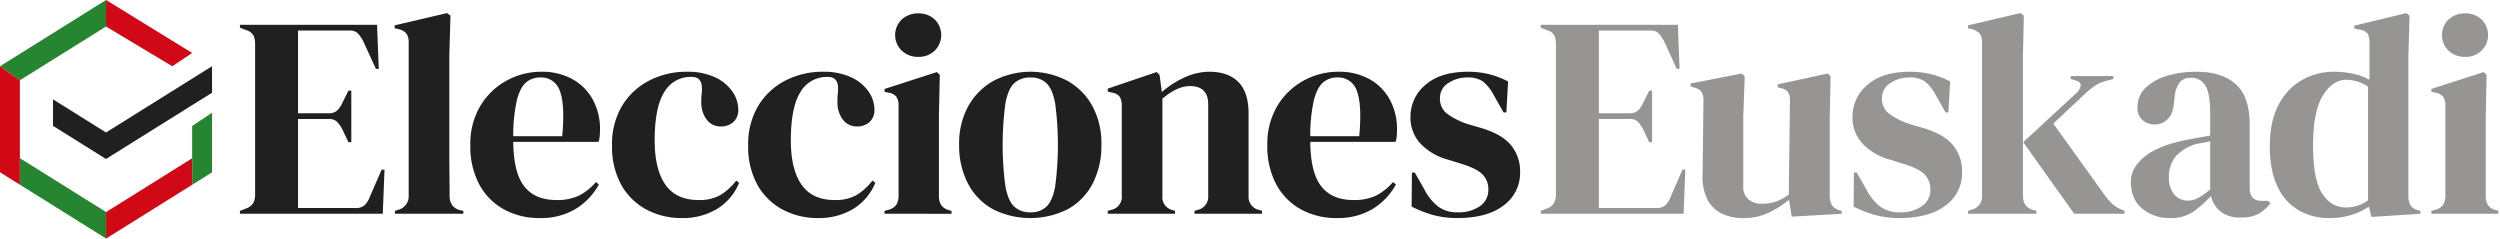
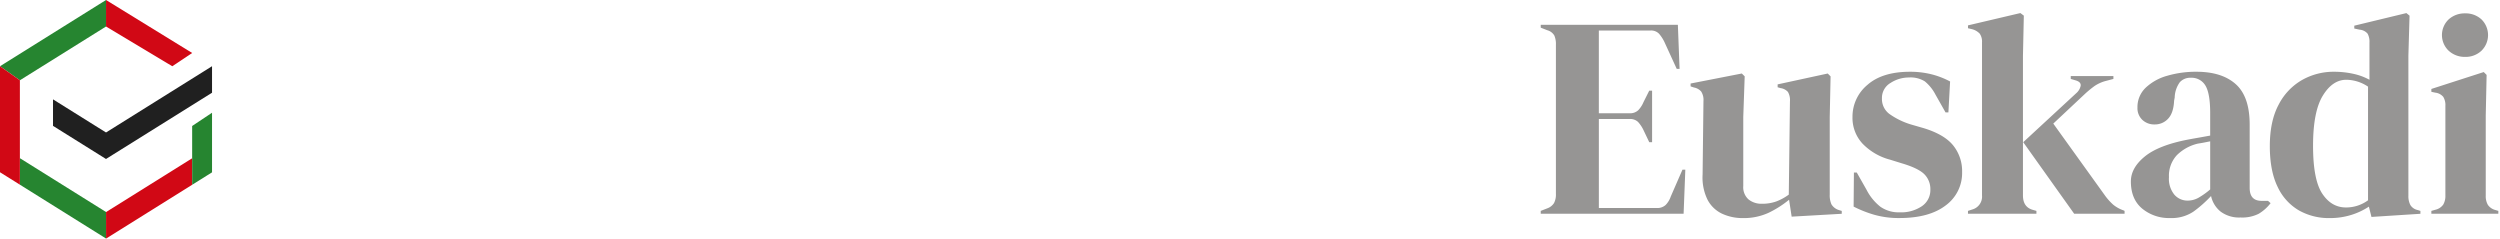
<svg xmlns="http://www.w3.org/2000/svg" id="elecciones-euskadi" width="754.504" height="71.999" viewBox="0 0 754.504 71.999">
  <path id="Unión_202" data-name="Unión 202" d="M18478.857,16472.576a15.993,15.993,0,0,1-6.439-7.086q-2.373-4.8-2.379-12.316,0-7.594,2.682-12.566a18,18,0,0,1,7.086-7.432,19.307,19.307,0,0,1,9.588-2.465,26.933,26.933,0,0,1,5.789.609,18.066,18.066,0,0,1,4.926,1.811V16421.9a5.01,5.01,0,0,0-.562-2.68,3.479,3.479,0,0,0-2.377-1.205l-1.643-.35v-.861l15.727-3.8.953.781-.35,12.1v42.246a5.717,5.717,0,0,0,.605,2.811,3.4,3.4,0,0,0,2.248,1.512l.777.256v.865l-14.773.949-.781-3.107a20.876,20.876,0,0,1-5.309,2.5,21.555,21.555,0,0,1-6.611.955A18.311,18.311,0,0,1,18478.857,16472.576Zm7.17-34.648q-2.938,4.793-2.941,15.078t2.768,14.471q2.766,4.192,7.17,4.191a11.187,11.187,0,0,0,6.654-2.164v-34.3a11.925,11.925,0,0,0-6.564-2.074Q18488.959,16433.131,18486.027,16437.928Zm-54.508,34.084q-3.419-2.854-3.414-8.211,0-4.055,4.15-7.473t13.041-5.137q1.383-.264,3.113-.562c1.148-.205,2.359-.42,3.629-.652v-6.824q0-5.877-1.424-8.25a4.825,4.825,0,0,0-4.453-2.377,4.217,4.217,0,0,0-3.285,1.34,8.245,8.245,0,0,0-1.549,4.625l-.176.949q-.176,3.712-1.814,5.443a5.366,5.366,0,0,1-4.062,1.727,5.194,5.194,0,0,1-3.713-1.383,4.845,4.845,0,0,1-1.471-3.717,8.052,8.052,0,0,1,2.461-5.961,15.465,15.465,0,0,1,6.523-3.629,30.836,30.836,0,0,1,8.813-1.209q7.69,0,11.883,3.76t4.188,12.227v19.094q0,3.888,3.633,3.885h1.9l.777.693a12.8,12.8,0,0,1-3.582,3.2,11.068,11.068,0,0,1-5.49,1.121,9.321,9.321,0,0,1-6-1.768,8.271,8.271,0,0,1-2.895-4.709,36.442,36.442,0,0,1-5.318,4.709,11.836,11.836,0,0,1-7.039,1.939A12.7,12.7,0,0,1,18431.52,16472.012Zm18.789-19.959c-.572.115-1.238.232-1.982.344a13.292,13.292,0,0,0-6.355,3.5,9.128,9.128,0,0,0-2.373,6.611,7.574,7.574,0,0,0,1.643,5.313,5.22,5.22,0,0,0,3.973,1.773,6.665,6.665,0,0,0,3.238-.824,23.283,23.283,0,0,0,3.588-2.545v-14.516C18451.461,16451.824,18450.885,16451.936,18450.309,16452.053Zm-99.66,21.816a35.462,35.462,0,0,1-6.221-2.461l.088-10.283h.865l2.936,5.184a15.489,15.489,0,0,0,4.191,5.141,9.578,9.578,0,0,0,5.83,1.684,11.1,11.1,0,0,0,6.7-1.855,5.847,5.847,0,0,0,2.551-4.969,6.329,6.329,0,0,0-1.814-4.668q-1.816-1.813-6.738-3.279l-3.629-1.125a17.811,17.811,0,0,1-8.295-4.84,11.408,11.408,0,0,1-3.025-8.035,12.45,12.45,0,0,1,4.49-9.678q4.494-3.97,12.875-3.973a26.617,26.617,0,0,1,6.355.734,25.014,25.014,0,0,1,5.74,2.2l-.516,9.334h-.861l-3.029-5.355a12.815,12.815,0,0,0-3.238-4.02,8.126,8.126,0,0,0-4.8-1.164,10.118,10.118,0,0,0-5.527,1.643,5.209,5.209,0,0,0-2.6,4.662,5.618,5.618,0,0,0,2.205,4.666,22.409,22.409,0,0,0,6.523,3.2l3.891,1.125q6.217,1.9,8.895,5.225a12.343,12.343,0,0,1,2.68,7.994,12.091,12.091,0,0,1-4.969,10.105q-4.969,3.8-13.953,3.8A26.935,26.935,0,0,1,18350.648,16473.869Zm-45.881-.3a9.543,9.543,0,0,1-4.406-4.191,15.227,15.227,0,0,1-1.512-7.645l.26-22.2a4.644,4.644,0,0,0-.687-2.852,3.785,3.785,0,0,0-2.164-1.215l-1.033-.344v-.861l15.461-3.023.865.859-.428,12.27v20.826a4.913,4.913,0,0,0,1.6,4.057,6.17,6.17,0,0,0,4.016,1.3,12.584,12.584,0,0,0,4.322-.689,15.636,15.636,0,0,0,3.8-2.074l.35-28.168a4.92,4.92,0,0,0-.605-2.811,3.621,3.621,0,0,0-2.246-1.162l-.865-.262v-.865l15.121-3.279.859.859-.256,12.27v23.418a6.7,6.7,0,0,0,.518,2.936,4.01,4.01,0,0,0,2.246,1.73l.861.256v.865l-15.117.865-.781-5.1a30.716,30.716,0,0,1-6.174,3.932,17.865,17.865,0,0,1-7.816,1.6A14.562,14.562,0,0,1,18304.768,16473.566Zm214.023,0v-.865l1.205-.344a3.989,3.989,0,0,0,2.377-1.555,5.149,5.149,0,0,0,.652-2.764v-27.047a4.679,4.679,0,0,0-.652-2.721,3.666,3.666,0,0,0-2.377-1.252l-1.205-.256v-.865l15.809-5.1.867.865-.262,12.27v24.189a5.2,5.2,0,0,0,.646,2.764,3.968,3.968,0,0,0,2.289,1.559l.865.256v.865Zm-107.793,0-15.383-21.6,15.986-14.777a4.036,4.036,0,0,0,1.34-2.2c.141-.781-.361-1.34-1.516-1.684l-1.465-.432v-.867h12.873v.867l-2.592.688a11.382,11.382,0,0,0-3.07,1.428,32.523,32.523,0,0,0-2.807,2.289l-9.676,9.074,15.465,21.514a17.461,17.461,0,0,0,2.592,2.936,9.886,9.886,0,0,0,3.111,1.727l.346.172v.865Zm-32.057,0v-.865l1.3-.428a4.014,4.014,0,0,0,2.936-4.234v-46.225a4.139,4.139,0,0,0-.687-2.6,4.838,4.838,0,0,0-2.42-1.377l-1.125-.262v-.865l15.814-3.717,1.037.781-.262,12.1v42.162q0,3.454,2.854,4.318l1.209.344v.865Zm-128.941,0v-.865l1.988-.777a3.957,3.957,0,0,0,2.027-1.6,5.514,5.514,0,0,0,.564-2.723v-45.1a6.426,6.426,0,0,0-.475-2.723,3.546,3.546,0,0,0-2.117-1.6l-1.988-.777v-.865h41.387l.516,13.307h-.859l-3.719-8.123a11.016,11.016,0,0,0-1.643-2.508,3.323,3.323,0,0,0-2.586-.949h-15.559v24.971h9.244a3.573,3.573,0,0,0,2.639-.908,8.029,8.029,0,0,0,1.6-2.461l1.73-3.457h.861v15.555h-.861l-1.73-3.629a10.1,10.1,0,0,0-1.643-2.467,3.427,3.427,0,0,0-2.592-.9h-9.244v26.865h17.457a3.742,3.742,0,0,0,2.68-.9,6.693,6.693,0,0,0,1.555-2.551l3.539-8.123h.865l-.52,13.307Zm274.016-49.2a6.533,6.533,0,0,1,0-9.465,7.192,7.192,0,0,1,4.969-1.814,7.026,7.026,0,0,1,4.924,1.814,6.621,6.621,0,0,1,0,9.465,6.937,6.937,0,0,1-4.924,1.855A7.1,7.1,0,0,1,18524.016,16424.365Z" transform="translate(-17785.002 -16409.055)" fill="#969594" stroke="rgba(0,0,0,0)" stroke-miterlimit="10" stroke-width="1" />
-   <path id="Unión_203" data-name="Unión 203" d="M18609.84,16473.867a35.37,35.37,0,0,1-6.221-2.461l.088-10.279h.865l2.938,5.182a15.493,15.493,0,0,0,4.191,5.141,9.563,9.563,0,0,0,5.828,1.684,11.114,11.114,0,0,0,6.7-1.857,5.853,5.853,0,0,0,2.549-4.967,6.34,6.34,0,0,0-1.814-4.668q-1.825-1.811-6.744-3.283l-3.629-1.121a17.848,17.848,0,0,1-8.293-4.838,11.425,11.425,0,0,1-3.025-8.035,12.432,12.432,0,0,1,4.494-9.676q4.488-3.979,12.871-3.977a26.438,26.438,0,0,1,6.352.734,25.224,25.224,0,0,1,5.748,2.2l-.52,9.332h-.865l-3.025-5.355a12.775,12.775,0,0,0-3.236-4.018,8.124,8.124,0,0,0-4.795-1.17,10.1,10.1,0,0,0-5.527,1.646,5.2,5.2,0,0,0-2.6,4.662,5.61,5.61,0,0,0,2.2,4.664,22.356,22.356,0,0,0,6.523,3.2l3.887,1.123q6.223,1.9,8.9,5.229a12.334,12.334,0,0,1,2.68,7.988,12.1,12.1,0,0,1-4.971,10.111q-4.969,3.8-13.953,3.8A26.819,26.819,0,0,1,18609.84,16473.867Zm-39.658-1.643a18.625,18.625,0,0,1-7.432-7.557,24.316,24.316,0,0,1-2.676-11.754,22.278,22.278,0,0,1,3.111-12.049,20.937,20.937,0,0,1,7.992-7.562,21.556,21.556,0,0,1,10.238-2.592,18.946,18.946,0,0,1,9.594,2.293,15.591,15.591,0,0,1,6.084,6.221,18.475,18.475,0,0,1,2.119,8.938c0,.641-.027,1.285-.084,1.945a7.738,7.738,0,0,1-.346,1.773h-25.748q.091,9.331,3.33,13.432t9.631,4.107a15.211,15.211,0,0,0,7-1.385,16.985,16.985,0,0,0,5.014-4.061l.865.781a19.866,19.866,0,0,1-7.127,7.428,20.319,20.319,0,0,1-10.674,2.68A22.065,22.065,0,0,1,18570.182,16472.225Zm6.7-38.271c-1.178,1.006-2.1,2.8-2.764,5.355a48.134,48.134,0,0,0-1.08,10.846h14.775q.861-9.422-.693-13.568a5.868,5.868,0,0,0-5.959-4.148A6.385,6.385,0,0,0,18576.879,16433.953Zm-99.711,38.188a18.586,18.586,0,0,1-7.475-7.73,24.9,24.9,0,0,1-2.637-11.754,23.1,23.1,0,0,1,2.811-11.66,19.518,19.518,0,0,1,7.689-7.605,24.053,24.053,0,0,1,21.986-.041,19.258,19.258,0,0,1,7.648,7.559,23.377,23.377,0,0,1,2.8,11.748,24.886,24.886,0,0,1-2.633,11.8,18.744,18.744,0,0,1-7.432,7.688,25.152,25.152,0,0,1-22.764,0Zm6.52-37.973q-1.857,1.731-2.674,6.137a94.946,94.946,0,0,0,0,24.967q.812,4.4,2.674,6.135a6.867,6.867,0,0,0,4.883,1.727,6.693,6.693,0,0,0,4.836-1.727q1.819-1.731,2.639-6.135a95.62,95.62,0,0,0,0-24.967q-.82-4.406-2.639-6.137a6.72,6.72,0,0,0-4.836-1.73A6.9,6.9,0,0,0,18483.688,16434.168Zm-69.885,38.146a18.892,18.892,0,0,1-7.605-7.432,23.665,23.665,0,0,1-2.807-11.969,22.337,22.337,0,0,1,3.064-11.965,20.464,20.464,0,0,1,8.213-7.6,24.3,24.3,0,0,1,11.271-2.639,19.65,19.65,0,0,1,8.471,1.643,12.919,12.919,0,0,1,5.266,4.279,9.5,9.5,0,0,1,1.814,5.486,4.836,4.836,0,0,1-1.463,3.756,5.439,5.439,0,0,1-3.8,1.342,5.112,5.112,0,0,1-4.064-1.814,8.219,8.219,0,0,1-1.811-4.752,18.812,18.812,0,0,1,.084-3.242,10.932,10.932,0,0,0,0-2.721,3.019,3.019,0,0,0-1.08-1.945,3.732,3.732,0,0,0-2.029-.473,9.137,9.137,0,0,0-8.166,4.578q-2.9,4.573-2.895,14.6,0,8.728,3.24,13.354t9.977,4.621a12.945,12.945,0,0,0,6.57-1.469,17.961,17.961,0,0,0,4.838-4.406l.865.688a16.563,16.563,0,0,1-6.656,7.867,19.921,19.921,0,0,1-10.627,2.764A22.448,22.448,0,0,1,18413.8,16472.314Zm-41.094,0a18.914,18.914,0,0,1-7.6-7.432,23.665,23.665,0,0,1-2.807-11.969,22.337,22.337,0,0,1,3.064-11.965,20.389,20.389,0,0,1,8.213-7.6,24.3,24.3,0,0,1,11.271-2.639,19.65,19.65,0,0,1,8.471,1.643,12.958,12.958,0,0,1,5.266,4.279,9.515,9.515,0,0,1,1.814,5.486,4.819,4.819,0,0,1-1.469,3.756,5.419,5.419,0,0,1-3.8,1.342,5.1,5.1,0,0,1-4.059-1.814,8.167,8.167,0,0,1-1.811-4.752,18.616,18.616,0,0,1,.084-3.242,10.932,10.932,0,0,0,0-2.721,3.044,3.044,0,0,0-1.08-1.945,3.745,3.745,0,0,0-2.029-.473,9.13,9.13,0,0,0-8.166,4.578q-2.9,4.573-2.9,14.6,0,8.728,3.242,13.354t9.977,4.621a12.945,12.945,0,0,0,6.57-1.469,18.013,18.013,0,0,0,4.836-4.406l.865.688a16.58,16.58,0,0,1-6.654,7.867,19.921,19.921,0,0,1-10.627,2.764A22.455,22.455,0,0,1,18372.709,16472.314Zm-43.066-.09a18.6,18.6,0,0,1-7.432-7.557,24.249,24.249,0,0,1-2.676-11.754,22.227,22.227,0,0,1,3.111-12.049,20.872,20.872,0,0,1,7.988-7.562,21.565,21.565,0,0,1,10.242-2.592,18.923,18.923,0,0,1,9.588,2.293,15.619,15.619,0,0,1,6.09,6.221,18.541,18.541,0,0,1,2.119,8.938c0,.641-.033,1.285-.09,1.945a7.342,7.342,0,0,1-.346,1.773h-25.748q.094,9.331,3.33,13.432t9.631,4.107a15.237,15.237,0,0,0,7-1.385,17.121,17.121,0,0,0,5.01-4.061l.865.781a19.871,19.871,0,0,1-7.129,7.428,20.289,20.289,0,0,1-10.674,2.68A22.031,22.031,0,0,1,18329.643,16472.225Zm6.693-38.271c-1.18,1.006-2.1,2.8-2.76,5.355a48.19,48.19,0,0,0-1.086,10.846h14.775q.87-9.422-.687-13.568a5.873,5.873,0,0,0-5.963-4.148A6.392,6.392,0,0,0,18336.336,16433.953Zm201.742,39.615v-.865l1.123-.346a4.027,4.027,0,0,0,3.025-4.234v-27.562q0-5.528-5.533-5.527-3.8,0-8.293,3.8v29.371a3.951,3.951,0,0,0,3.027,4.238l.775.258v.865h-20.3v-.865l1.207-.346a3.945,3.945,0,0,0,3.025-4.234v-27.043a5.167,5.167,0,0,0-.607-2.811,3.475,3.475,0,0,0-2.33-1.248l-1.295-.346v-.867l14.775-5.008.859.859.693,5.188a27.156,27.156,0,0,1,6.828-4.41,18.056,18.056,0,0,1,7.512-1.727q5.7,0,8.77,3.111t3.068,9.5v24.881a4,4,0,0,0,3.283,4.238l.781.258v.865Zm-93.537,0v-.865l1.211-.346a4.023,4.023,0,0,0,2.377-1.555,5.2,5.2,0,0,0,.645-2.768V16441a4.7,4.7,0,0,0-.645-2.723,3.66,3.66,0,0,0-2.377-1.252l-1.211-.258v-.865l15.813-5.1.865.865-.262,12.268v24.189a5.135,5.135,0,0,0,.65,2.766,3.959,3.959,0,0,0,2.287,1.557l.865.258v.865Zm-147.764,0v-.865l1.033-.346a4.174,4.174,0,0,0,3.115-4.322v-46.225a4.3,4.3,0,0,0-.693-2.633,4.252,4.252,0,0,0-2.422-1.338l-1.123-.262v-.865l15.814-3.713,1.037.775-.346,12.1v29.551c0,2.127.014,4.246.043,6.346s.041,4.191.041,6.264a5.121,5.121,0,0,0,.691,2.811,4.094,4.094,0,0,0,2.334,1.6l1.123.258v.865Zm-46.777,0v-.865l1.988-.777a3.949,3.949,0,0,0,2.025-1.6,5.478,5.478,0,0,0,.566-2.721v-45.1a6.491,6.491,0,0,0-.477-2.723,3.567,3.567,0,0,0-2.115-1.6l-1.988-.777v-.859h41.385l.518,13.3h-.865l-3.713-8.119a11.109,11.109,0,0,0-1.643-2.506,3.327,3.327,0,0,0-2.59-.951h-15.557v24.973h9.246a3.575,3.575,0,0,0,2.639-.908,8.052,8.052,0,0,0,1.6-2.465l1.73-3.457h.865v15.557h-.865l-1.73-3.629a10.192,10.192,0,0,0-1.643-2.465,3.417,3.417,0,0,0-2.592-.908h-9.246v26.871h17.455a3.721,3.721,0,0,0,2.68-.908,6.643,6.643,0,0,0,1.553-2.549l3.545-8.119h.861l-.52,13.307Zm199.77-49.2a6.53,6.53,0,0,1,0-9.463,7.175,7.175,0,0,1,4.967-1.814,7.022,7.022,0,0,1,4.926,1.814,6.624,6.624,0,0,1,0,9.463,6.933,6.933,0,0,1-4.926,1.855A7.082,7.082,0,0,1,18449.77,16424.365Z" transform="translate(-18177.59 -16409.055)" fill="#202020" stroke="rgba(0,0,0,0)" stroke-miterlimit="10" stroke-width="1" />
  <path id="Trazado_8888" data-name="Trazado 8888" d="M24.886,31.1,56.881,11.1v8L24.886,39.091Zm-16-2v-8l16,10v8Z" transform="translate(7.111 8.884)" fill="#202020" />
  <path id="Trazado_8889" data-name="Trazado 8889" d="M17.776,8V0l26,15.991-6,4Z" transform="translate(14.221 0)" fill="#d10815" />
  <path id="Trazado_8890" data-name="Trazado 8890" d="M0,19.989,32,0V8L6,24.23Z" transform="translate(0 0)" fill="#268530" />
  <path id="Trazado_8891" data-name="Trazado 8891" d="M17.78,42.777v8l26-16.247-.009-7.992Z" transform="translate(14.225 21.226)" fill="#d10815" />
  <path id="Trazado_8892" data-name="Trazado 8892" d="M38.218,36.881V18.9l-6,4v9.743l.011,7.992v.007l4.678-2.93,1.318-.823Z" transform="translate(25.775 15.119)" fill="#268530" />
  <path id="Trazado_8893" data-name="Trazado 8893" d="M3.334,26.525l0,7.99,26,16.25v-8l-26-16.247Z" transform="translate(2.666 21.219)" fill="#268530" />
  <path id="Trazado_8894" data-name="Trazado 8894" d="M0,11.105v32l.005,0L6,46.85l0-7.99V15.346Z" transform="translate(0 8.884)" fill="#d10815" />
</svg>